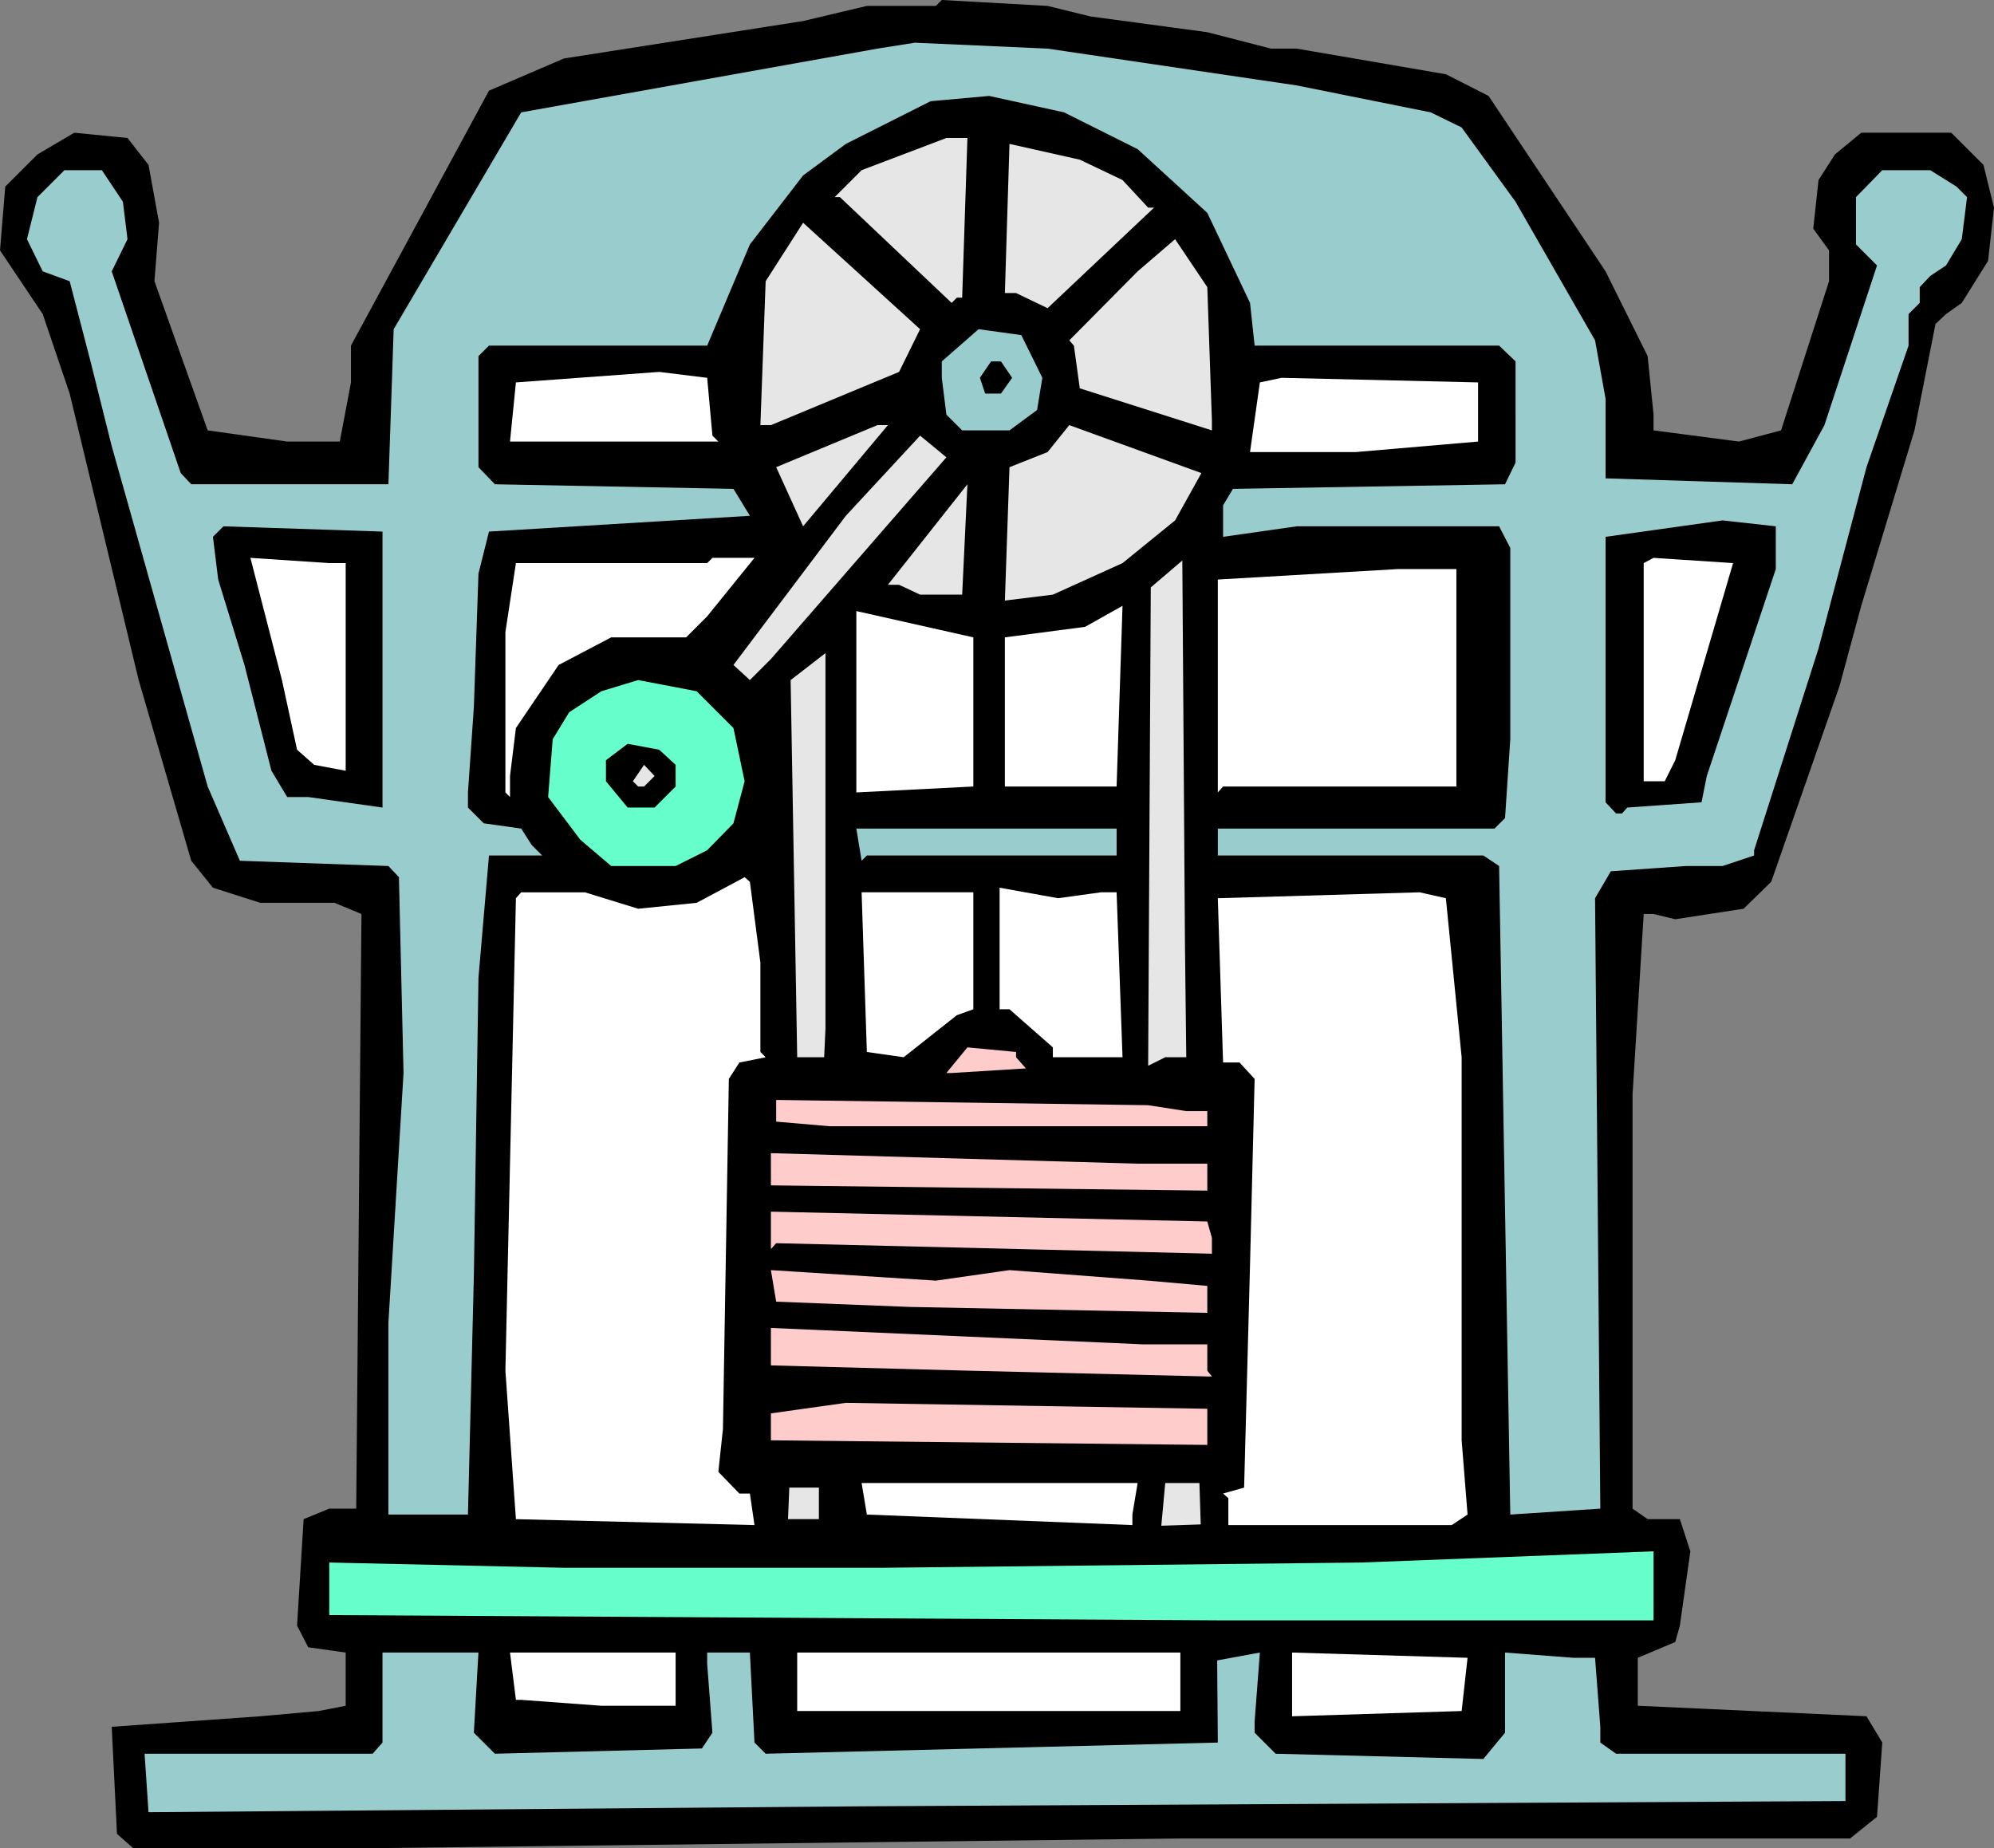
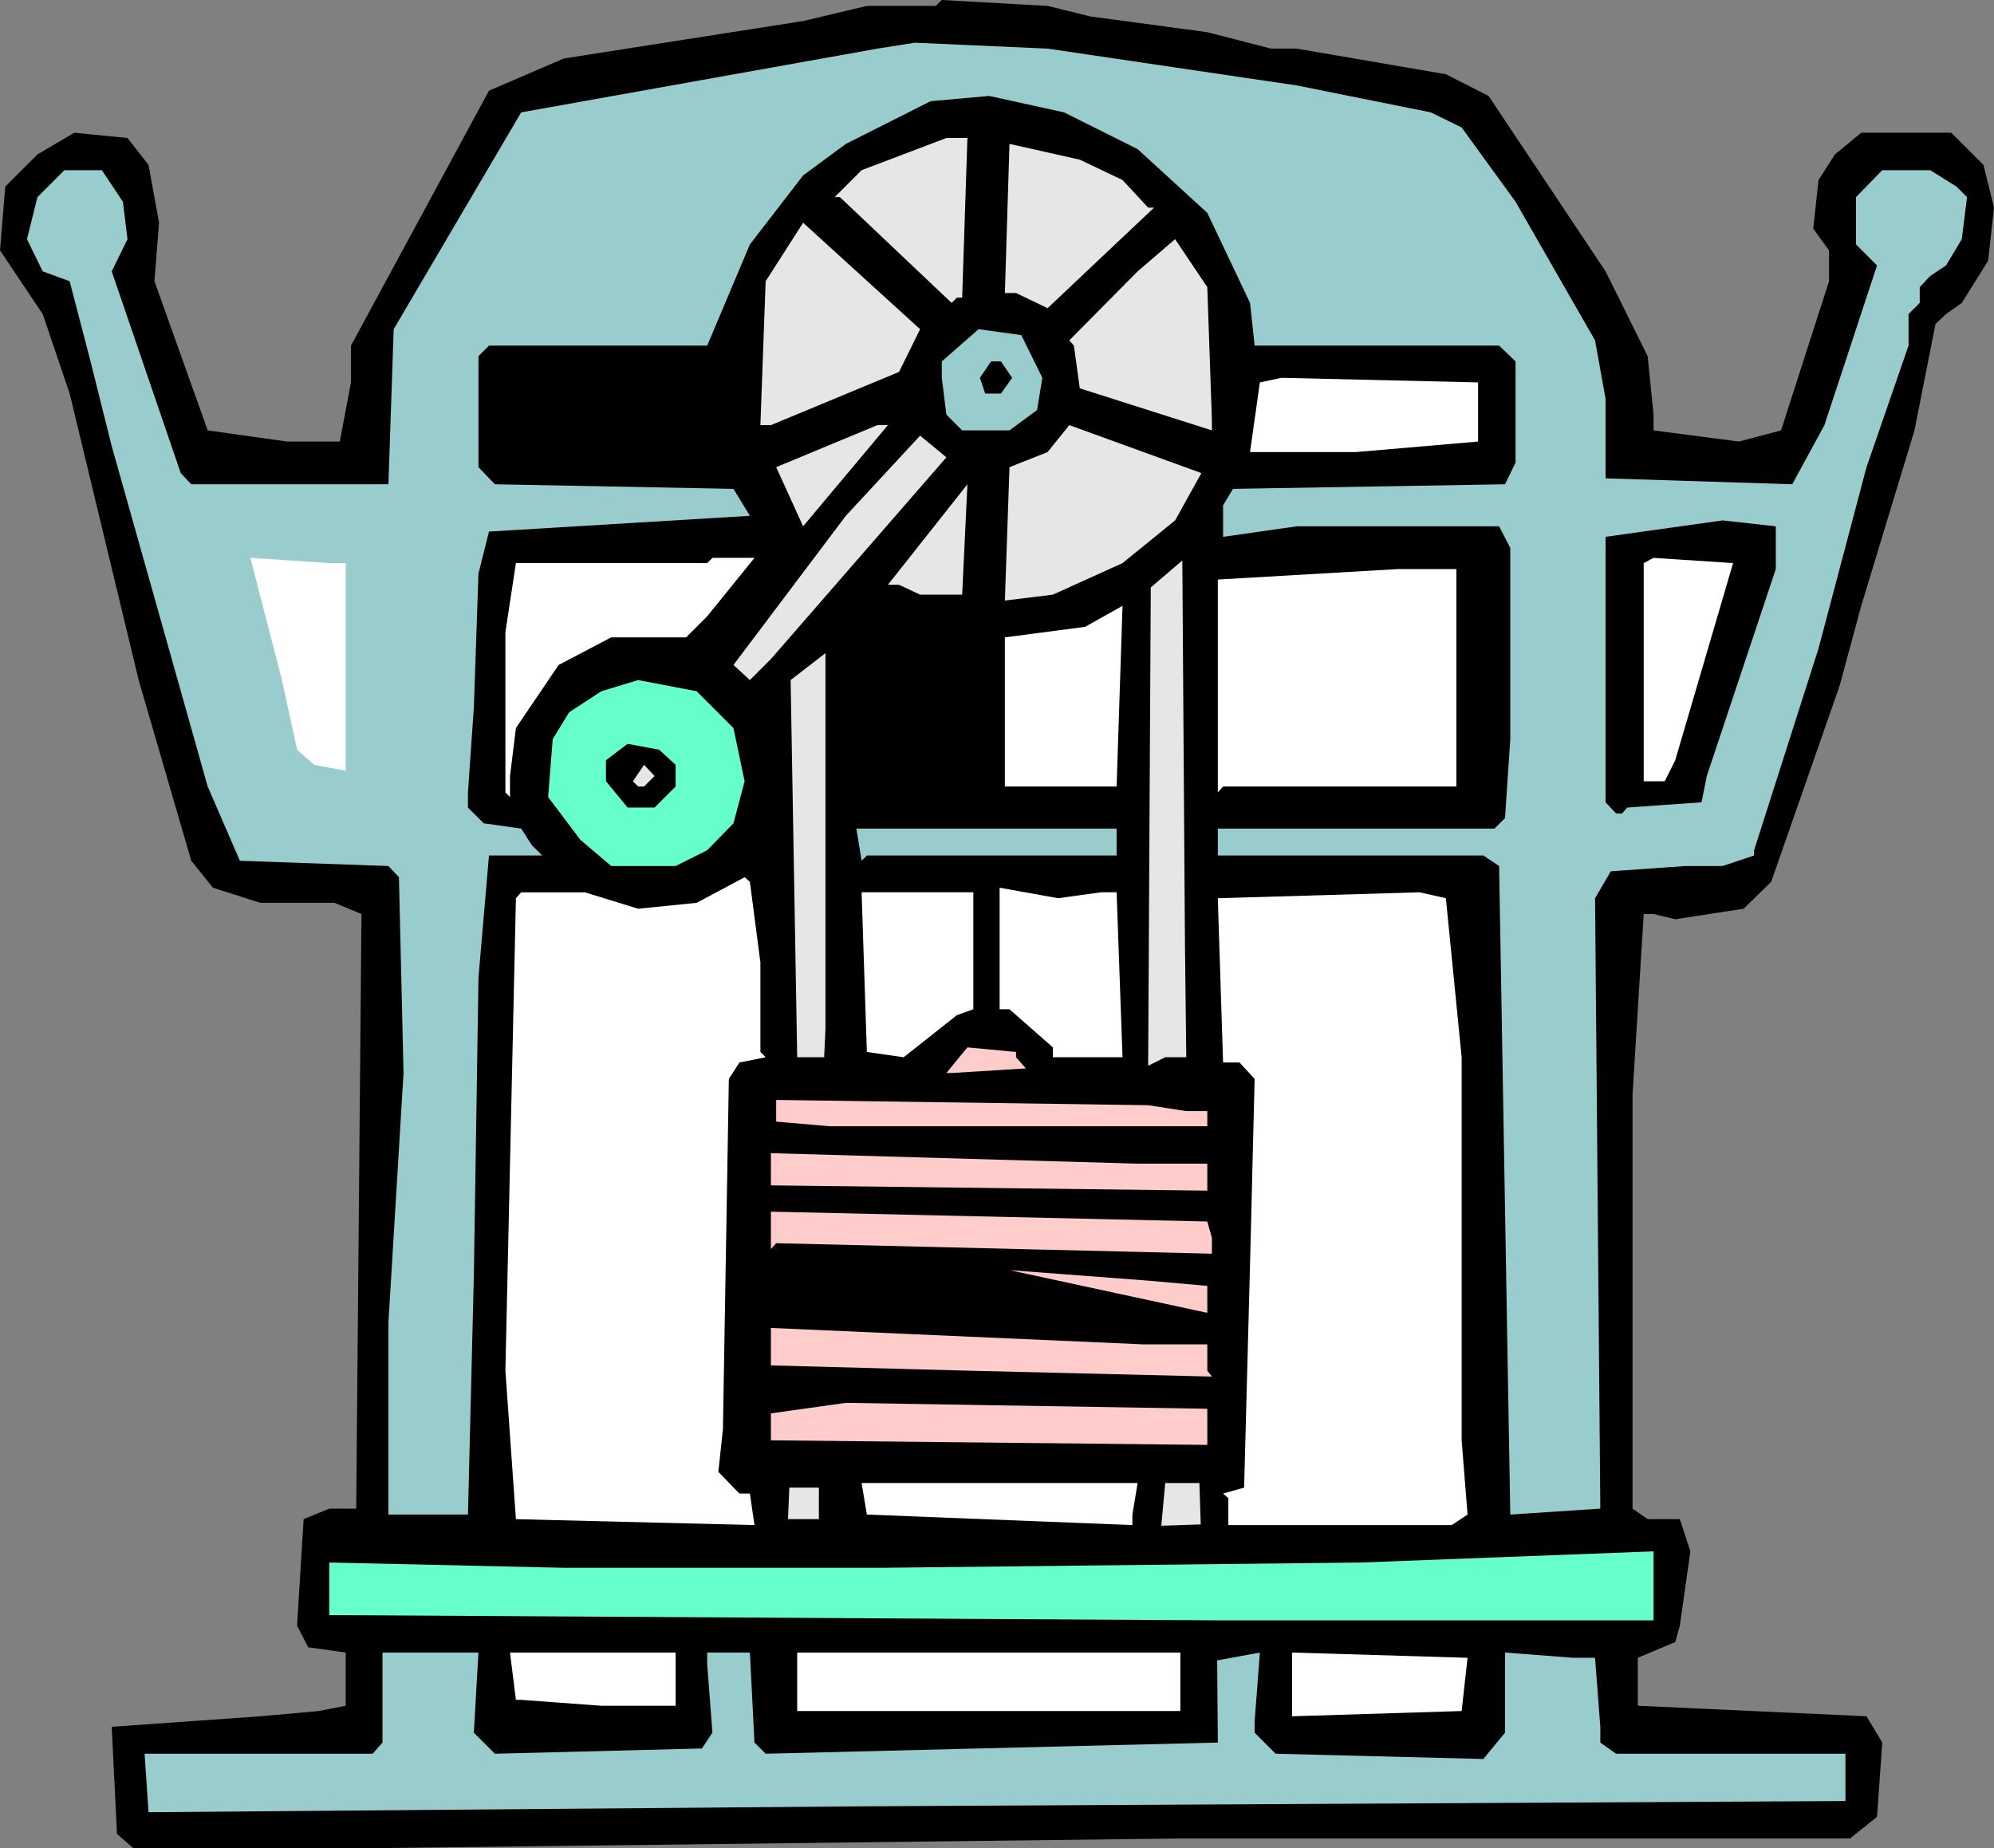
<svg xmlns="http://www.w3.org/2000/svg" xmlns:ns1="http://sodipodi.sourceforge.net/DTD/sodipodi-0.dtd" xmlns:ns2="http://www.inkscape.org/namespaces/inkscape" version="1.0" width="129.724mm" height="120.251mm" id="svg47" ns1:docname="Legs 23.wmf">
  <rect width="100%" height="100%" fill="#808080" stroke="none" />
  <ns1:namedview id="namedview47" pagecolor="#ffffff" bordercolor="#000000" borderopacity="0.25" ns2:showpageshadow="2" ns2:pageopacity="0.0" ns2:pagecheckerboard="0" ns2:deskcolor="#d1d1d1" ns2:document-units="mm" />
  <defs id="defs1">
    <pattern id="WMFhbasepattern" patternUnits="userSpaceOnUse" width="6" height="6" x="0" y="0" />
  </defs>
  <path style="fill:#000000;fill-opacity:1;fill-rule:evenodd;stroke:none" d="m 268.094,4.039 28.765,3.878 15.675,4.039 h 6.302 l 36.683,6.301 10.504,5.332 28.765,43.139 10.342,20.842 1.454,14.38 v 3.878 l 21.008,2.747 10.342,-2.747 11.797,-36.676 v -7.594 l -3.878,-5.332 1.293,-11.956 4.04,-6.301 6.464,-5.332 h 22.139 l 7.918,7.917 2.586,10.502 -1.454,13.087 -6.464,10.34 -3.878,2.747 -2.586,2.424 -5.171,26.174 -13.09,43.139 -5.333,19.711 -16.806,48.147 -6.787,6.624 -16.806,2.585 -5.333,-1.293 h -2.424 l -2.747,44.431 v 101.788 l 3.717,2.585 h 7.918 l 2.586,7.917 -2.586,18.257 -1.131,4.039 -9.211,3.878 v 11.794 l 56.237,2.585 3.878,6.463 -1.293,18.257 -6.626,5.332 H 290.233 L 87.587,454.492 H 32.805 l -4.04,-3.555 -1.293,-26.336 36.522,-2.585 14.382,-1.293 6.626,-1.293 v -13.087 l -9.211,-1.293 -2.747,-5.332 1.616,-26.174 6.302,-2.585 h 6.626 L 88.88,224.742 82.254,221.995 H 63.994 L 52.358,218.279 47.026,211.655 34.098,167.223 17.13,96.779 10.504,77.23 0,61.558 1.293,45.885 9.211,37.969 18.261,32.637 l 13.09,1.293 5.171,6.624 2.586,14.218 -1.131,14.38 13.09,36.676 19.554,2.747 h 12.928 l 2.747,-14.541 v -9.048 l 33.936,-62.689 18.422,-7.917 58.822,-9.209 15.675,-3.716 h 16.968 L 231.573,0 257.59,1.454 Z" id="path1" />
  <path style="fill:#99cccc;fill-opacity:1;fill-rule:evenodd;stroke:none" d="m 318.836,21.004 32.966,6.624 7.595,3.716 13.251,18.257 19.554,34.091 2.586,14.38 v 19.55 l 45.894,1.454 7.918,-14.541 12.928,-39.261 -5.171,-5.17 V 48.471 l 6.464,-6.624 h 11.797 l 6.464,4.039 2.586,2.585 -1.293,10.34 -3.878,6.463 -3.878,2.585 -2.586,2.747 v 3.878 l -2.747,2.747 v 7.755 l -10.342,29.89 -11.797,44.593 -15.837,49.601 v 1.293 l -7.757,2.585 h -9.05 l -18.422,1.293 -3.878,6.624 1.293,150.097 -22.139,1.454 -2.747,-159.468 -3.878,-2.585 h -65.286 v -6.624 h 68.034 l 2.586,-2.585 1.293,-19.388 v -47.016 l -2.747,-5.332 h -49.773 l -18.099,2.585 v -7.755 l 2.424,-4.039 66.902,-1.131 2.586,-5.332 V 88.863 l -4.04,-3.878 h -60.115 l -1.131,-10.502 -10.504,-22.135 -17.13,-15.672 -18.099,-9.048 -18.422,-4.039 -14.382,1.293 -20.846,10.502 -10.504,7.755 -13.09,16.965 -10.504,24.882 h -53.651 l -2.586,2.585 v 27.305 l 4.04,4.201 58.661,1.131 4.04,6.624 -64.155,3.878 -2.586,10.34 -1.131,32.798 -1.454,21.004 v 3.716 l 3.878,3.878 9.211,1.293 2.586,4.039 2.586,2.585 h -13.09 l -2.586,30.052 -1.131,73.19 -1.454,58.811 H 95.505 V 325.237 L 99.222,263.841 98.091,215.694 95.505,212.947 58.984,211.655 51.066,193.397 27.472,109.705 22.301,89.024 17.13,69.151 10.504,66.728 6.626,58.811 9.211,48.471 15.837,41.846 h 9.211 l 5.171,7.755 1.131,9.209 -3.878,7.917 16.968,49.601 2.586,2.747 h 48.48 l 1.293,-38.13 31.35,-53.318 87.587,-15.672 9.211,-1.454 32.643,1.454 z" id="path2" />
  <path style="fill:#e6e6e6;fill-opacity:1;fill-rule:evenodd;stroke:none" d="m 236.582,73.19 h -1.293 l -1.293,1.293 -27.472,-26.013 h -1.293 l 6.626,-6.624 20.846,-7.917 h 5.171 z" id="path3" />
  <path style="fill:#e6e6e6;fill-opacity:1;fill-rule:evenodd;stroke:none" d="m 276.012,44.27 6.302,6.786 h 1.454 l -26.179,24.72 -7.757,-3.716 h -2.747 l 1.131,-36.676 17.291,3.878 z" id="path4" />
  <path style="fill:#e6e6e6;fill-opacity:1;fill-rule:evenodd;stroke:none" d="m 221.069,91.448 -31.512,13.087 h -2.586 l 1.293,-35.383 9.211,-14.38 28.765,26.174 z" id="path5" />
  <path style="fill:#e6e6e6;fill-opacity:1;fill-rule:evenodd;stroke:none" d="m 297.99,103.404 v 2.424 l -32.482,-10.34 -1.454,-10.502 -1.131,-1.293 16.806,-16.965 9.211,-7.917 7.918,11.794 z" id="path6" />
  <path style="fill:#99cccc;fill-opacity:1;fill-rule:evenodd;stroke:none" d="m 256.297,92.902 -1.293,7.917 -6.787,5.009 h -11.635 l -3.878,-3.878 -1.131,-9.048 v -4.039 l 9.05,-7.917 10.504,1.454 z" id="path7" />
  <path style="fill:#000000;fill-opacity:1;fill-rule:evenodd;stroke:none" d="m 248.864,92.902 -2.747,3.878 h -3.878 l -1.293,-3.878 2.747,-4.039 h 2.424 z" id="path8" />
-   <path style="fill:#ffffff;fill-opacity:1;fill-rule:evenodd;stroke:none" d="m 175.174,107.12 1.454,1.454 h -51.227 l 1.454,-14.541 35.229,-2.585 11.797,1.454 z" id="path9" />
  <path style="fill:#ffffff;fill-opacity:1;fill-rule:evenodd;stroke:none" d="m 363.438,108.574 -30.058,2.585 h -26.018 l 2.424,-17.126 5.333,-1.131 48.318,1.131 z" id="path10" />
  <path style="fill:#e6e6e6;fill-opacity:1;fill-rule:evenodd;stroke:none" d="m 197.475,129.416 -6.626,-14.541 24.886,-10.34 h 2.586 z" id="path11" />
  <path style="fill:#e6e6e6;fill-opacity:1;fill-rule:evenodd;stroke:none" d="m 288.94,127.962 -12.928,10.502 -17.13,7.755 -11.797,1.454 1.131,-32.798 9.373,-3.716 5.333,-6.624 32.482,11.794 z" id="path12" />
  <path style="fill:#e6e6e6;fill-opacity:1;fill-rule:evenodd;stroke:none" d="m 189.557,162.053 -5.171,5.17 -4.04,-3.716 27.634,-36.676 18.261,-19.711 6.464,5.332 z" id="path13" />
  <path style="fill:#e6e6e6;fill-opacity:1;fill-rule:evenodd;stroke:none" d="m 226.24,146.219 -5.171,-2.424 h -2.747 l 19.554,-24.72 -1.293,27.143 z" id="path14" />
  <path style="fill:#000000;fill-opacity:1;fill-rule:evenodd;stroke:none" d="m 436.643,139.918 -16.968,50.894 -1.293,6.463 -18.261,1.293 -1.293,1.454 h -1.454 l -2.586,-2.747 v -65.274 l 28.765,-4.039 13.09,1.454 z" id="path15" />
-   <path style="fill:#000000;fill-opacity:1;fill-rule:evenodd;stroke:none" d="m 94.051,198.568 -18.261,-2.585 H 70.619 l -3.878,-6.463 -6.626,-26.013 -6.464,-21.004 -1.293,-10.502 2.586,-2.585 39.107,1.293 z" id="path16" />
  <path style="fill:#ffffff;fill-opacity:1;fill-rule:evenodd;stroke:none" d="m 85.002,138.464 v 51.056 l -7.757,-1.454 -4.202,-3.716 -3.717,-17.126 -7.757,-30.052 19.392,1.293 z" id="path17" />
  <path style="fill:#ffffff;fill-opacity:1;fill-rule:evenodd;stroke:none" d="m 173.881,151.551 -5.171,5.17 h -18.422 l -12.928,6.786 -10.504,15.511 -1.454,11.794 v 5.17 l -1.131,-1.131 V 155.429 l 2.586,-16.965 h 47.026 l 1.293,-1.293 h 10.342 z" id="path18" />
  <path style="fill:#ffffff;fill-opacity:1;fill-rule:evenodd;stroke:none" d="m 411.918,186.935 -2.586,5.17 h -5.171 v -53.641 l 2.424,-1.293 19.554,1.293 z" id="path19" />
  <path style="fill:#e6e6e6;fill-opacity:1;fill-rule:evenodd;stroke:none" d="m 291.364,232.174 0.323,27.79 h -5.171 l -4.202,2.1 0.646,-117.622 7.757,-6.624 z" id="path20" />
  <path style="fill:#ffffff;fill-opacity:1;fill-rule:evenodd;stroke:none" d="m 358.105,193.397 h -57.368 l -1.293,1.454 v -52.348 l 44.44,-2.585 h 14.221 z" id="path21" />
  <path style="fill:#ffffff;fill-opacity:1;fill-rule:evenodd;stroke:none" d="m 247.086,193.397 v -36.676 l 19.715,-2.585 9.211,-5.17 -1.454,44.431 z" id="path22" />
-   <path style="fill:#ffffff;fill-opacity:1;fill-rule:evenodd;stroke:none" d="m 239.329,193.397 -28.765,1.454 v -44.593 l 28.765,6.463 z" id="path23" />
  <path style="fill:#e6e6e6;fill-opacity:1;fill-rule:evenodd;stroke:none" d="m 202.646,259.964 h -6.626 l -1.616,-92.74 8.565,-6.624 v 92.417 z" id="path24" />
  <path style="fill:#66ffcc;fill-opacity:1;fill-rule:evenodd;stroke:none" d="m 180.345,179.018 2.747,13.087 -2.747,10.34 -6.464,6.624 -7.757,3.878 h -15.837 l -7.595,-6.463 -7.918,-10.502 1.131,-14.218 4.04,-6.624 7.918,-5.17 9.05,-2.747 14.382,2.747 z" id="path25" />
  <path style="fill:#000000;fill-opacity:1;fill-rule:evenodd;stroke:none" d="m 166.125,188.066 v 5.332 l -5.171,5.17 h -6.626 l -5.333,-6.463 v -5.17 l 5.333,-4.039 7.757,1.454 z" id="path26" />
  <path style="fill:#e6e6e6;fill-opacity:1;fill-rule:evenodd;stroke:none" d="m 158.368,193.397 h -1.454 l -1.293,-1.293 2.747,-4.039 2.586,2.747 z" id="path27" />
  <path style="fill:#99cccc;fill-opacity:1;fill-rule:evenodd;stroke:none" d="m 274.558,210.362 h -61.408 l -1.293,1.293 -1.293,-7.917 h 63.994 z" id="path28" />
  <path style="fill:#ffffff;fill-opacity:1;fill-rule:evenodd;stroke:none" d="m 186.971,236.698 v 21.973 l 1.293,1.293 -6.464,1.293 -2.586,4.039 -1.454,86.116 -1.131,10.502 5.171,5.332 h 2.586 l 1.131,7.755 -58.661,-1.454 -2.586,-36.514 2.586,-116.168 1.293,-1.454 h 15.675 l 13.09,4.039 14.382,-1.454 11.797,-6.301 1.293,1.131 z" id="path29" />
  <path style="fill:#ffffff;fill-opacity:1;fill-rule:evenodd;stroke:none" d="m 270.68,219.41 h 3.878 l 1.454,40.554 h -17.13 v -2.424 l -10.666,-9.371 h -2.424 V 218.279 l 14.382,2.585 z" id="path30" />
  <path style="fill:#ffffff;fill-opacity:1;fill-rule:evenodd;stroke:none" d="m 239.329,248.169 -4.04,1.454 -13.09,10.34 -9.05,-1.293 -1.293,-39.261 h 27.472 z" id="path31" />
  <path style="fill:#ffffff;fill-opacity:1;fill-rule:evenodd;stroke:none" d="m 359.398,259.964 v 94.194 l 1.454,18.257 -3.878,2.585 h -54.944 v -6.624 l -1.293,-1.131 5.171,-1.454 1.454,-54.772 1.131,-45.724 -3.717,-4.039 h -4.04 l -1.293,-40.392 49.611,-1.454 6.464,1.454 z" id="path32" />
  <path style="fill:#ffcccc;fill-opacity:1;fill-rule:evenodd;stroke:none" d="m 249.833,259.964 2.424,2.747 -18.261,1.131 h -1.293 l 5.171,-6.301 11.958,1.131 z" id="path33" />
  <path style="fill:#ffcccc;fill-opacity:1;fill-rule:evenodd;stroke:none" d="m 291.688,273.212 h 5.171 v 3.716 h -92.92 l -13.09,-1.131 v -5.332 l 91.466,1.293 z" id="path34" />
  <path style="fill:#ffcccc;fill-opacity:1;fill-rule:evenodd;stroke:none" d="m 296.859,286.138 v 6.624 l -107.302,-1.293 v -7.917 l 90.173,2.585 z" id="path35" />
  <path style="fill:#ffcccc;fill-opacity:1;fill-rule:evenodd;stroke:none" d="m 297.99,304.395 v 3.878 l -107.141,-2.585 -1.293,1.454 v -9.209 l 107.302,2.424 z" id="path36" />
-   <path style="fill:#ffcccc;fill-opacity:1;fill-rule:evenodd;stroke:none" d="m 248.217,312.312 34.098,2.585 14.544,1.293 v 6.624 l -73.205,-1.454 -32.805,-1.293 -1.293,-7.755 40.562,2.585 z" id="path37" />
+   <path style="fill:#ffcccc;fill-opacity:1;fill-rule:evenodd;stroke:none" d="m 248.217,312.312 34.098,2.585 14.544,1.293 v 6.624 z" id="path37" />
  <path style="fill:#ffcccc;fill-opacity:1;fill-rule:evenodd;stroke:none" d="m 296.859,330.569 v 6.463 l 1.131,1.454 -60.115,-1.454 -48.318,-1.293 v -9.209 l 91.627,4.039 z" id="path38" />
  <path style="fill:#ffcccc;fill-opacity:1;fill-rule:evenodd;stroke:none" d="m 296.859,355.289 -107.302,-1.131 v -6.624 l 18.422,-2.585 88.88,1.454 z" id="path39" />
  <path style="fill:#ffffff;fill-opacity:1;fill-rule:evenodd;stroke:none" d="m 278.436,372.415 v 2.585 l -65.286,-2.585 -1.293,-7.755 h 67.872 z" id="path40" />
  <path style="fill:#e6e6e6;fill-opacity:1;fill-rule:evenodd;stroke:none" d="m 295.243,374.839 -9.696,0.323 0.97,-10.502 h 8.403 z" id="path41" />
  <path style="fill:#e6e6e6;fill-opacity:1;fill-rule:evenodd;stroke:none" d="m 201.353,373.546 h -7.595 l 0.323,-7.755 h 7.272 z" id="path42" />
  <path style="fill:#66ffcc;fill-opacity:1;fill-rule:evenodd;stroke:none" d="M 299.444,398.428 80.962,397.135 v -12.925 l 57.691,1.293 h 78.376 l 117.645,-1.293 71.912,-2.747 v 16.965 z" id="path43" />
  <path style="fill:#99cccc;fill-opacity:1;fill-rule:evenodd;stroke:none" d="m 116.513,426.056 5.171,5.17 50.904,-1.293 2.586,-3.878 -1.293,-16.965 v -2.747 h 10.504 l 1.131,22.135 2.747,2.747 111.181,-2.747 -0.162,-20.196 10.504,-1.939 -1.293,16.965 v 2.747 l 5.171,5.17 51.066,1.293 5.333,-6.463 v -19.711 l 16.806,1.293 h 5.333 l 1.293,16.965 v 3.878 l 3.878,2.747 h 56.398 v 11.633 l -241.915,1.293 -175.336,1.454 -0.97,-14.38 h 56.075 l 2.424,-2.747 v -22.135 h 23.594 z" id="path44" />
  <path style="fill:#ffffff;fill-opacity:1;fill-rule:evenodd;stroke:none" d="m 166.125,419.432 h -18.261 l -19.715,-1.454 h -1.293 l -1.454,-11.633 h 40.723 z" id="path45" />
  <path style="fill:#ffffff;fill-opacity:1;fill-rule:evenodd;stroke:none" d="m 290.233,420.724 h -94.213 v -14.38 h 94.213 z" id="path46" />
  <path style="fill:#ffffff;fill-opacity:1;fill-rule:evenodd;stroke:none" d="m 359.398,420.724 -41.693,1.293 v -15.672 l 43.147,1.293 z" id="path47" />
</svg>